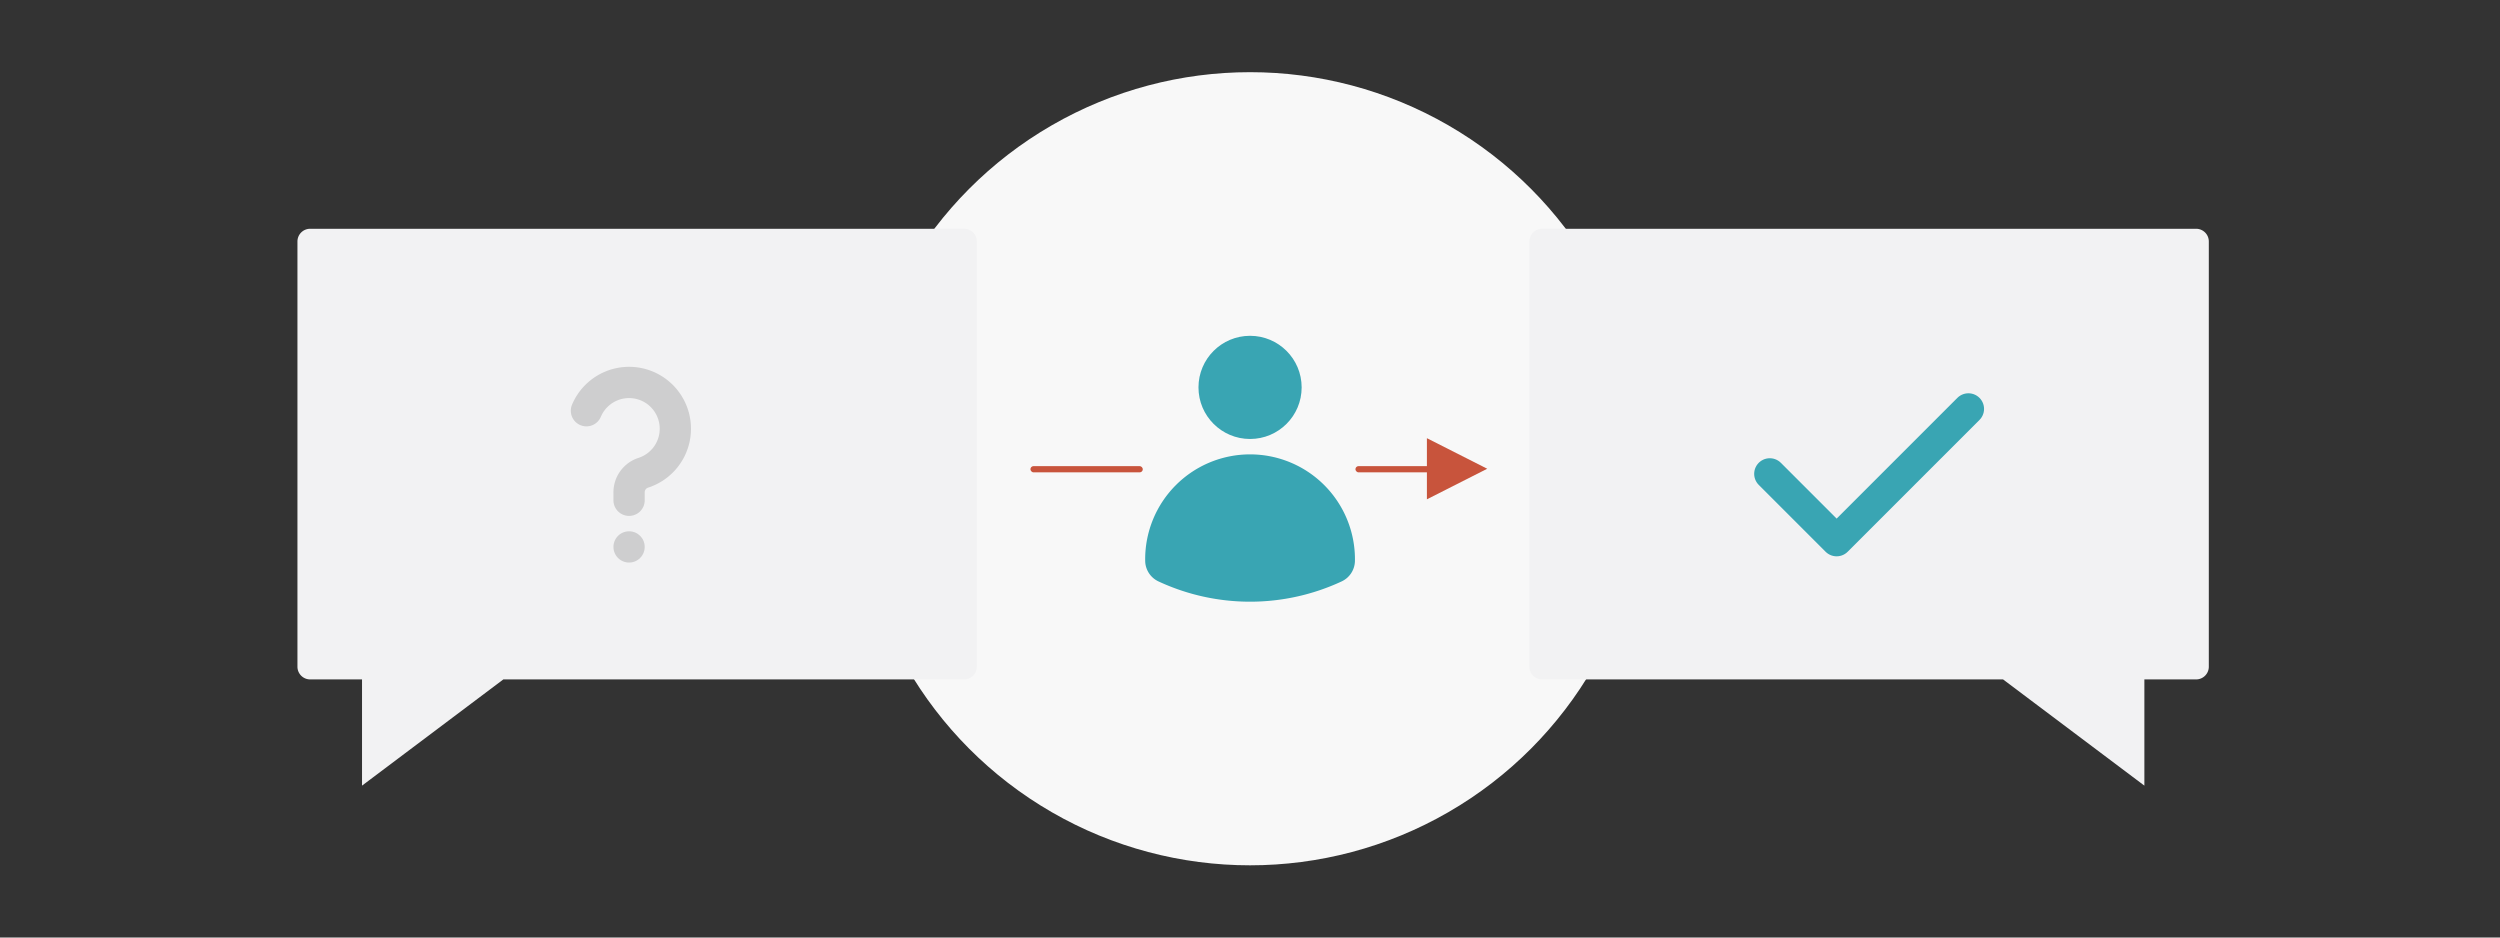
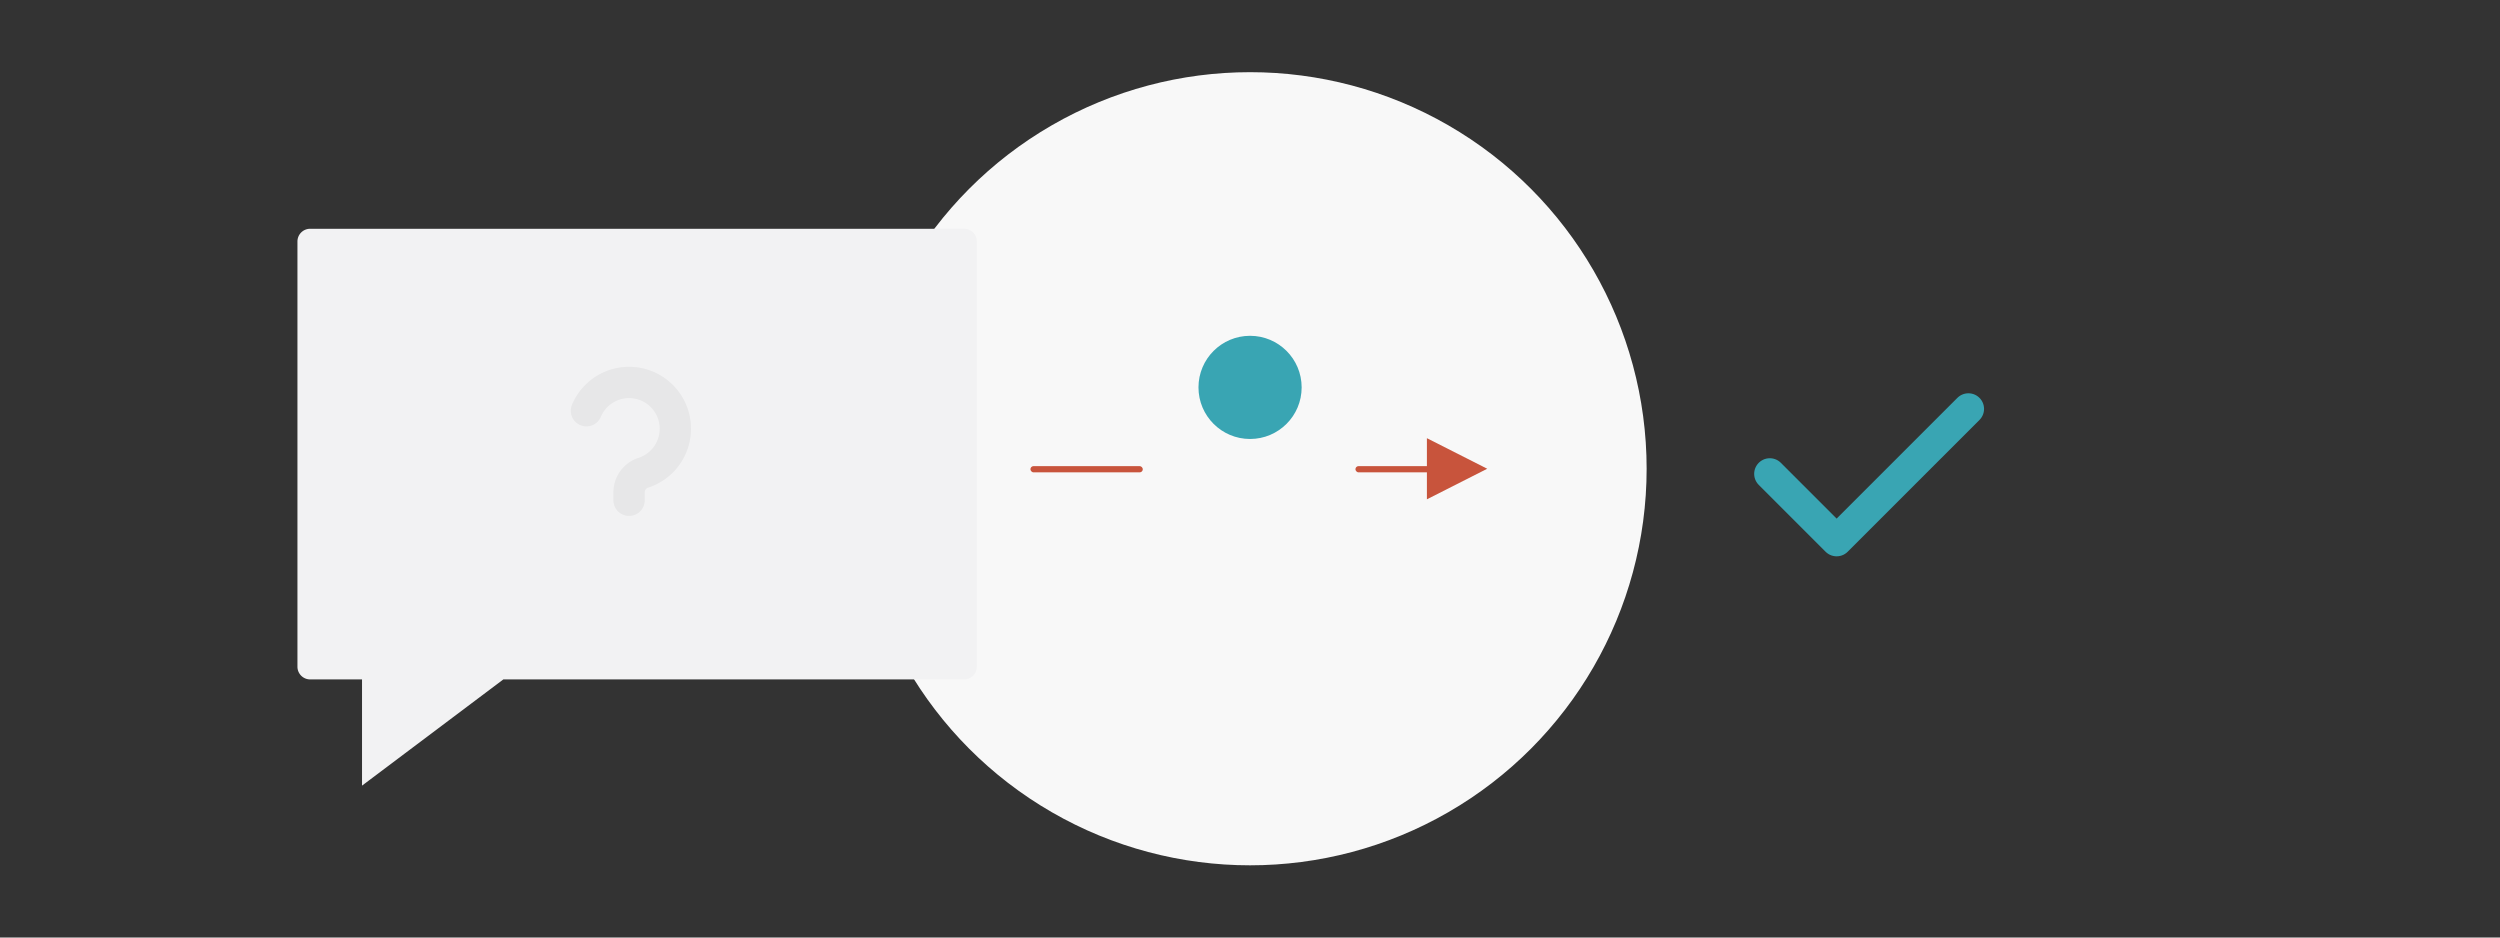
<svg xmlns="http://www.w3.org/2000/svg" id="Layer_1" data-name="Layer 1" width="400" height="150" viewBox="0 0 400 150">
  <rect x="0" y="0" width="400" height="150" fill="#333333" stroke="none" />
  <circle cx="200.01" cy="75" r="63.451" style="fill:#f8f8f8" />
  <polygon points="228.304 79.891 228.304 70.109 237.956 75 228.304 79.891" style="fill:#c8543c" />
-   <path d="M351.376,36.604H246.739a2.033,2.033,0,0,0-2.033,2.033v68.036a2.033,2.033,0,0,0,2.033,2.033h73.75L343.1,125.702V108.707h8.277a2.033,2.033,0,0,0,2.033-2.033V38.637A2.033,2.033,0,0,0,351.376,36.604Z" style="fill:#f2f2f3" />
  <polyline points="283.168 75.817 293.861 86.511 314.948 65.425" style="fill:none;stroke:#39a5b3;stroke-linecap:round;stroke-linejoin:round;stroke-width:5px" />
  <path d="M154.261,36.604H49.624a2.033,2.033,0,0,0-2.033,2.033v68.036a2.033,2.033,0,0,0,2.033,2.033h8.3V125.702l22.61-16.995H154.261a2.033,2.033,0,0,0,2.033-2.033V38.637A2.033,2.033,0,0,0,154.261,36.604Z" style="fill:#f2f2f3" />
-   <line x1="100.651" y1="87.507" x2="100.651" y2="87.507" style="fill:none;stroke:#d8d8d9;stroke-linecap:round;stroke-linejoin:round;stroke-width:5px" />
-   <path d="M93.83,65.715a7.405,7.405,0,1,1,9.065,9.939,3.279,3.279,0,0,0-2.243,3.142v1.247" style="fill:none;stroke:#d8d8d9;stroke-linecap:round;stroke-linejoin:round;stroke-width:5px" />
  <g style="opacity:0.05">
    <path d="M93.83,65.715a7.405,7.405,0,1,1,9.065,9.939,3.279,3.279,0,0,0-2.243,3.142v1.247" style="fill:none;stroke:#000;stroke-linecap:round;stroke-linejoin:round;stroke-width:5px" />
-     <line x1="100.651" y1="87.507" x2="100.651" y2="87.507" style="fill:none;stroke:#000;stroke-linecap:round;stroke-linejoin:round;stroke-width:5px" />
  </g>
-   <path d="M200.01,72.7a16.782,16.782,0,0,0-16.782,16.782q0,.167.004.332a3.68,3.68,0,0,0,2.148,3.223,34.706,34.706,0,0,0,29.261-0,3.68,3.68,0,0,0,2.147-3.223q.004-.165.004-.332A16.782,16.782,0,0,0,200.01,72.7Z" style="fill:#39a5b3" />
  <circle cx="200.01" cy="61.983" r="8.254" style="fill:#39a5b3" />
  <rect x="164.869" y="74.578" width="17.979" height="1" rx="0.5" style="fill:#c8543c" />
  <rect x="216.869" y="74.578" width="17.979" height="1" rx="0.5" style="fill:#c8543c" />
</svg>